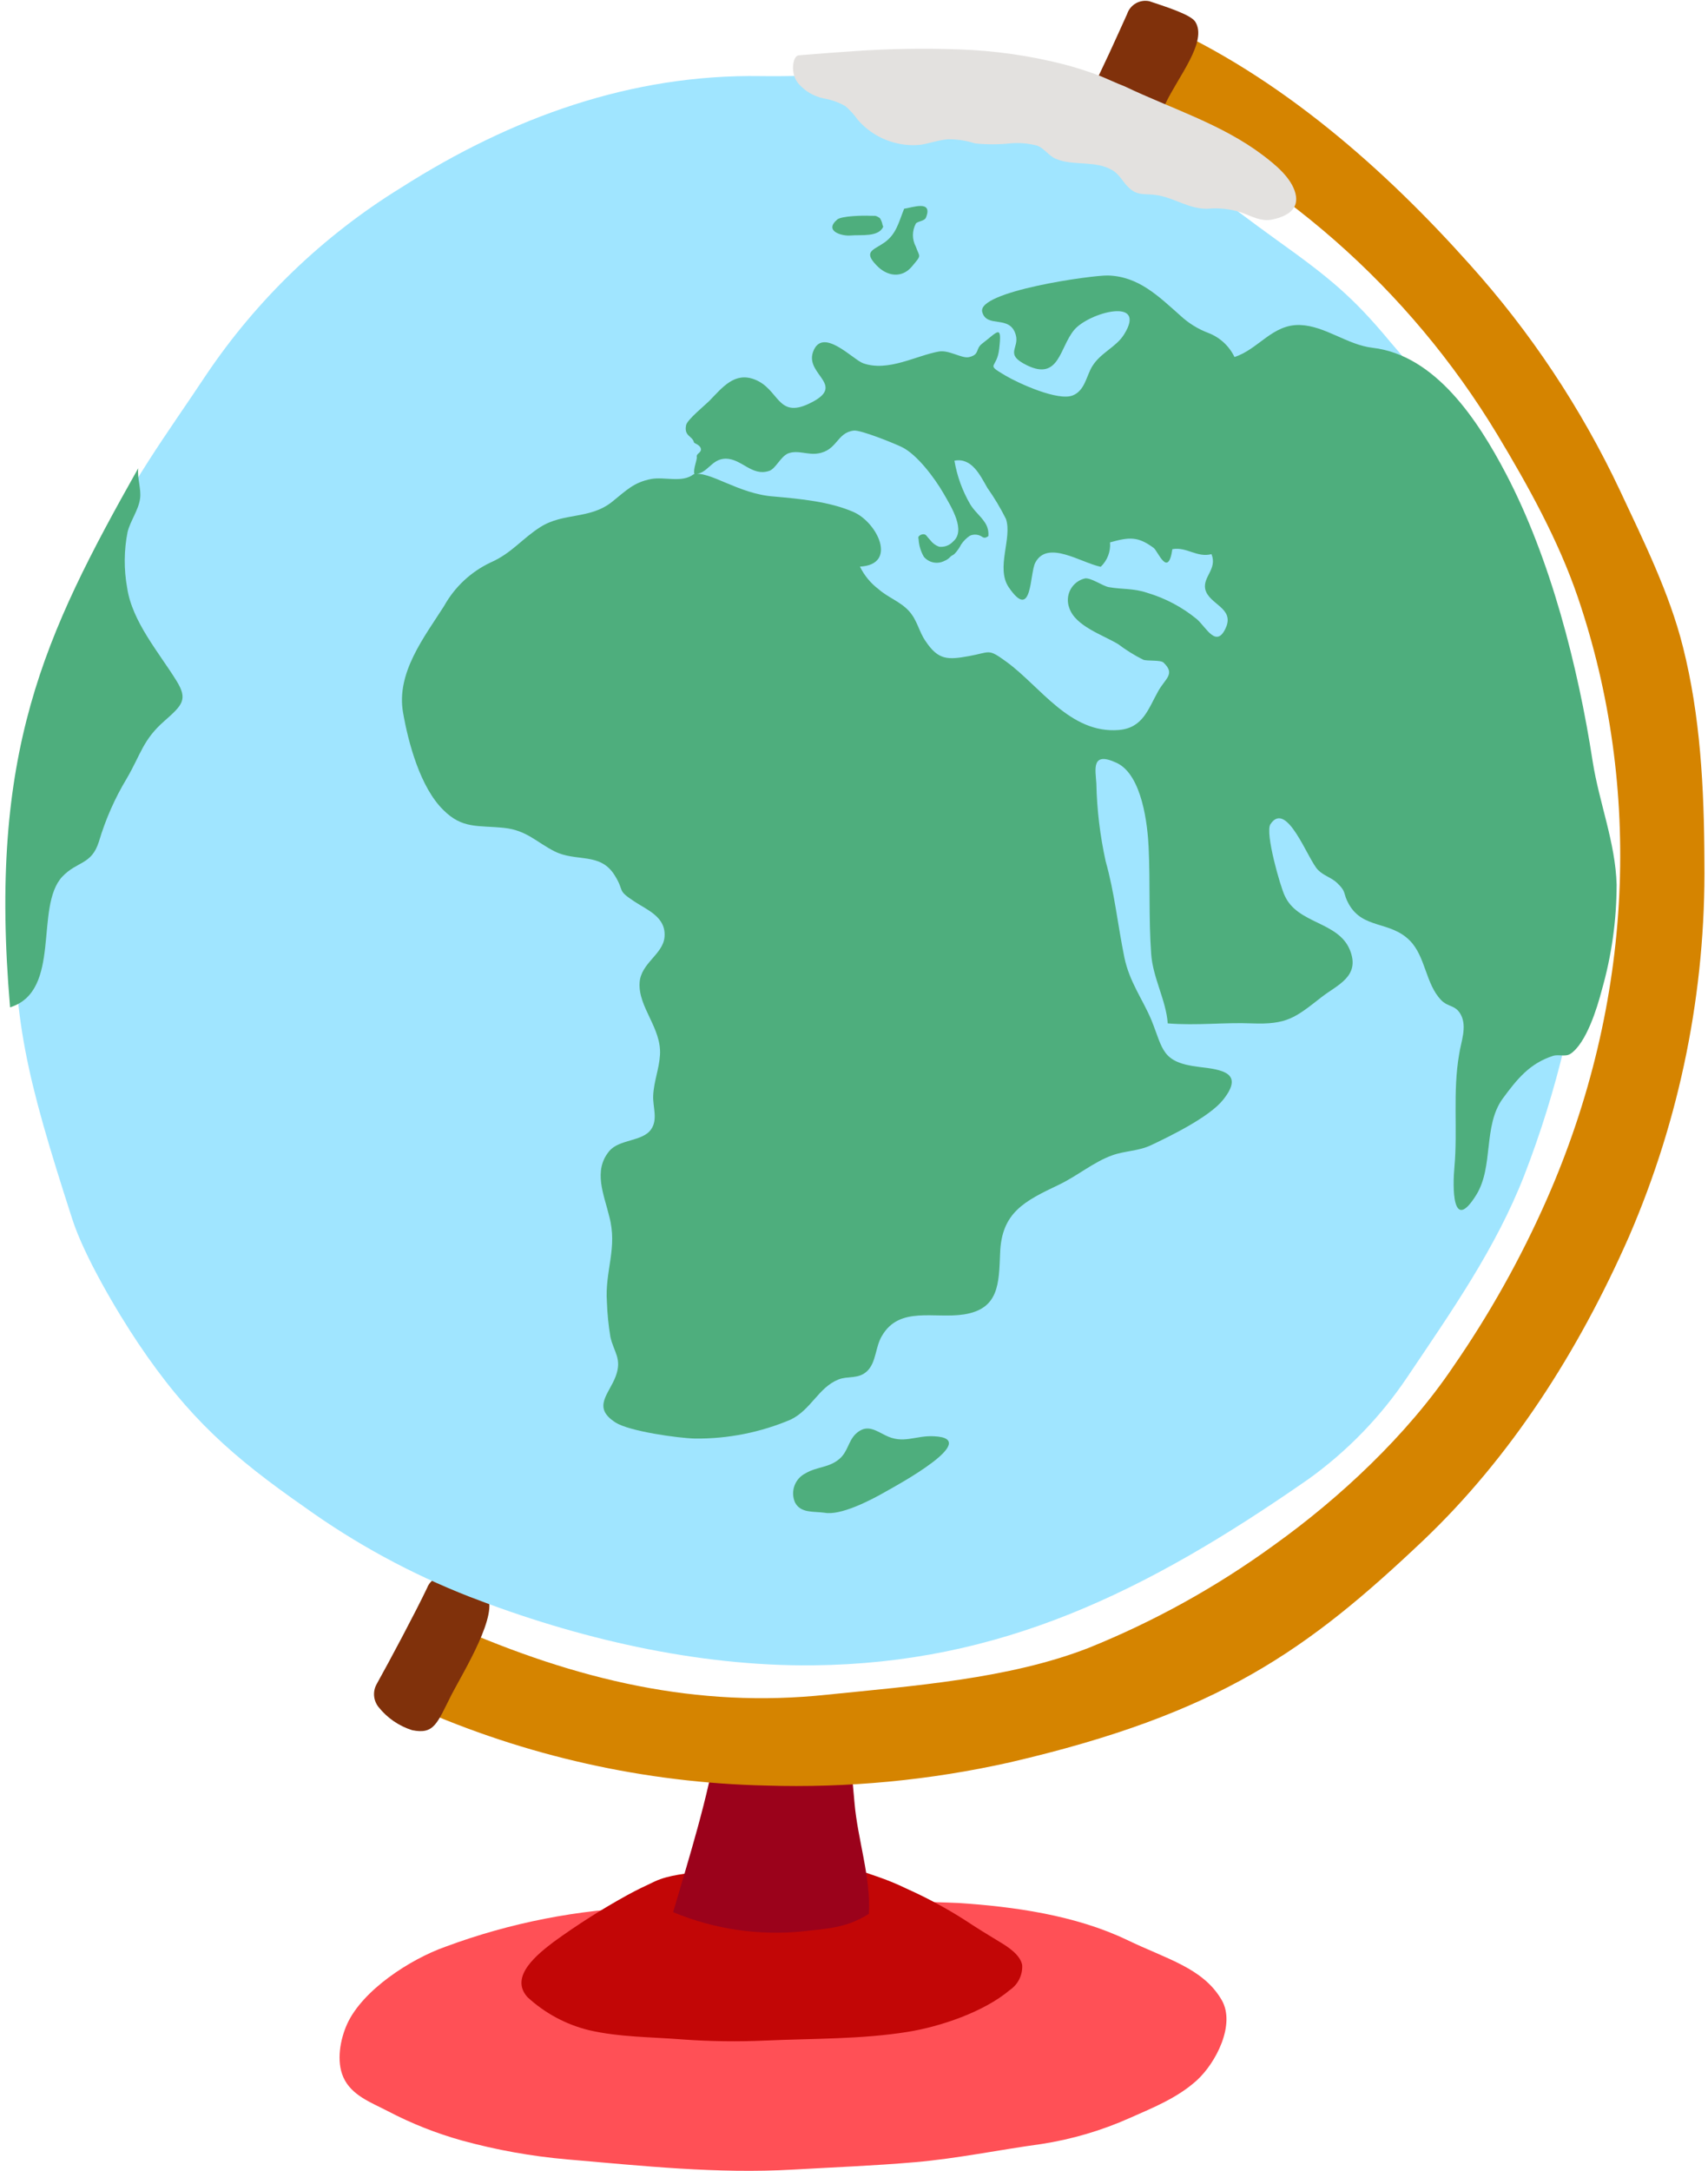
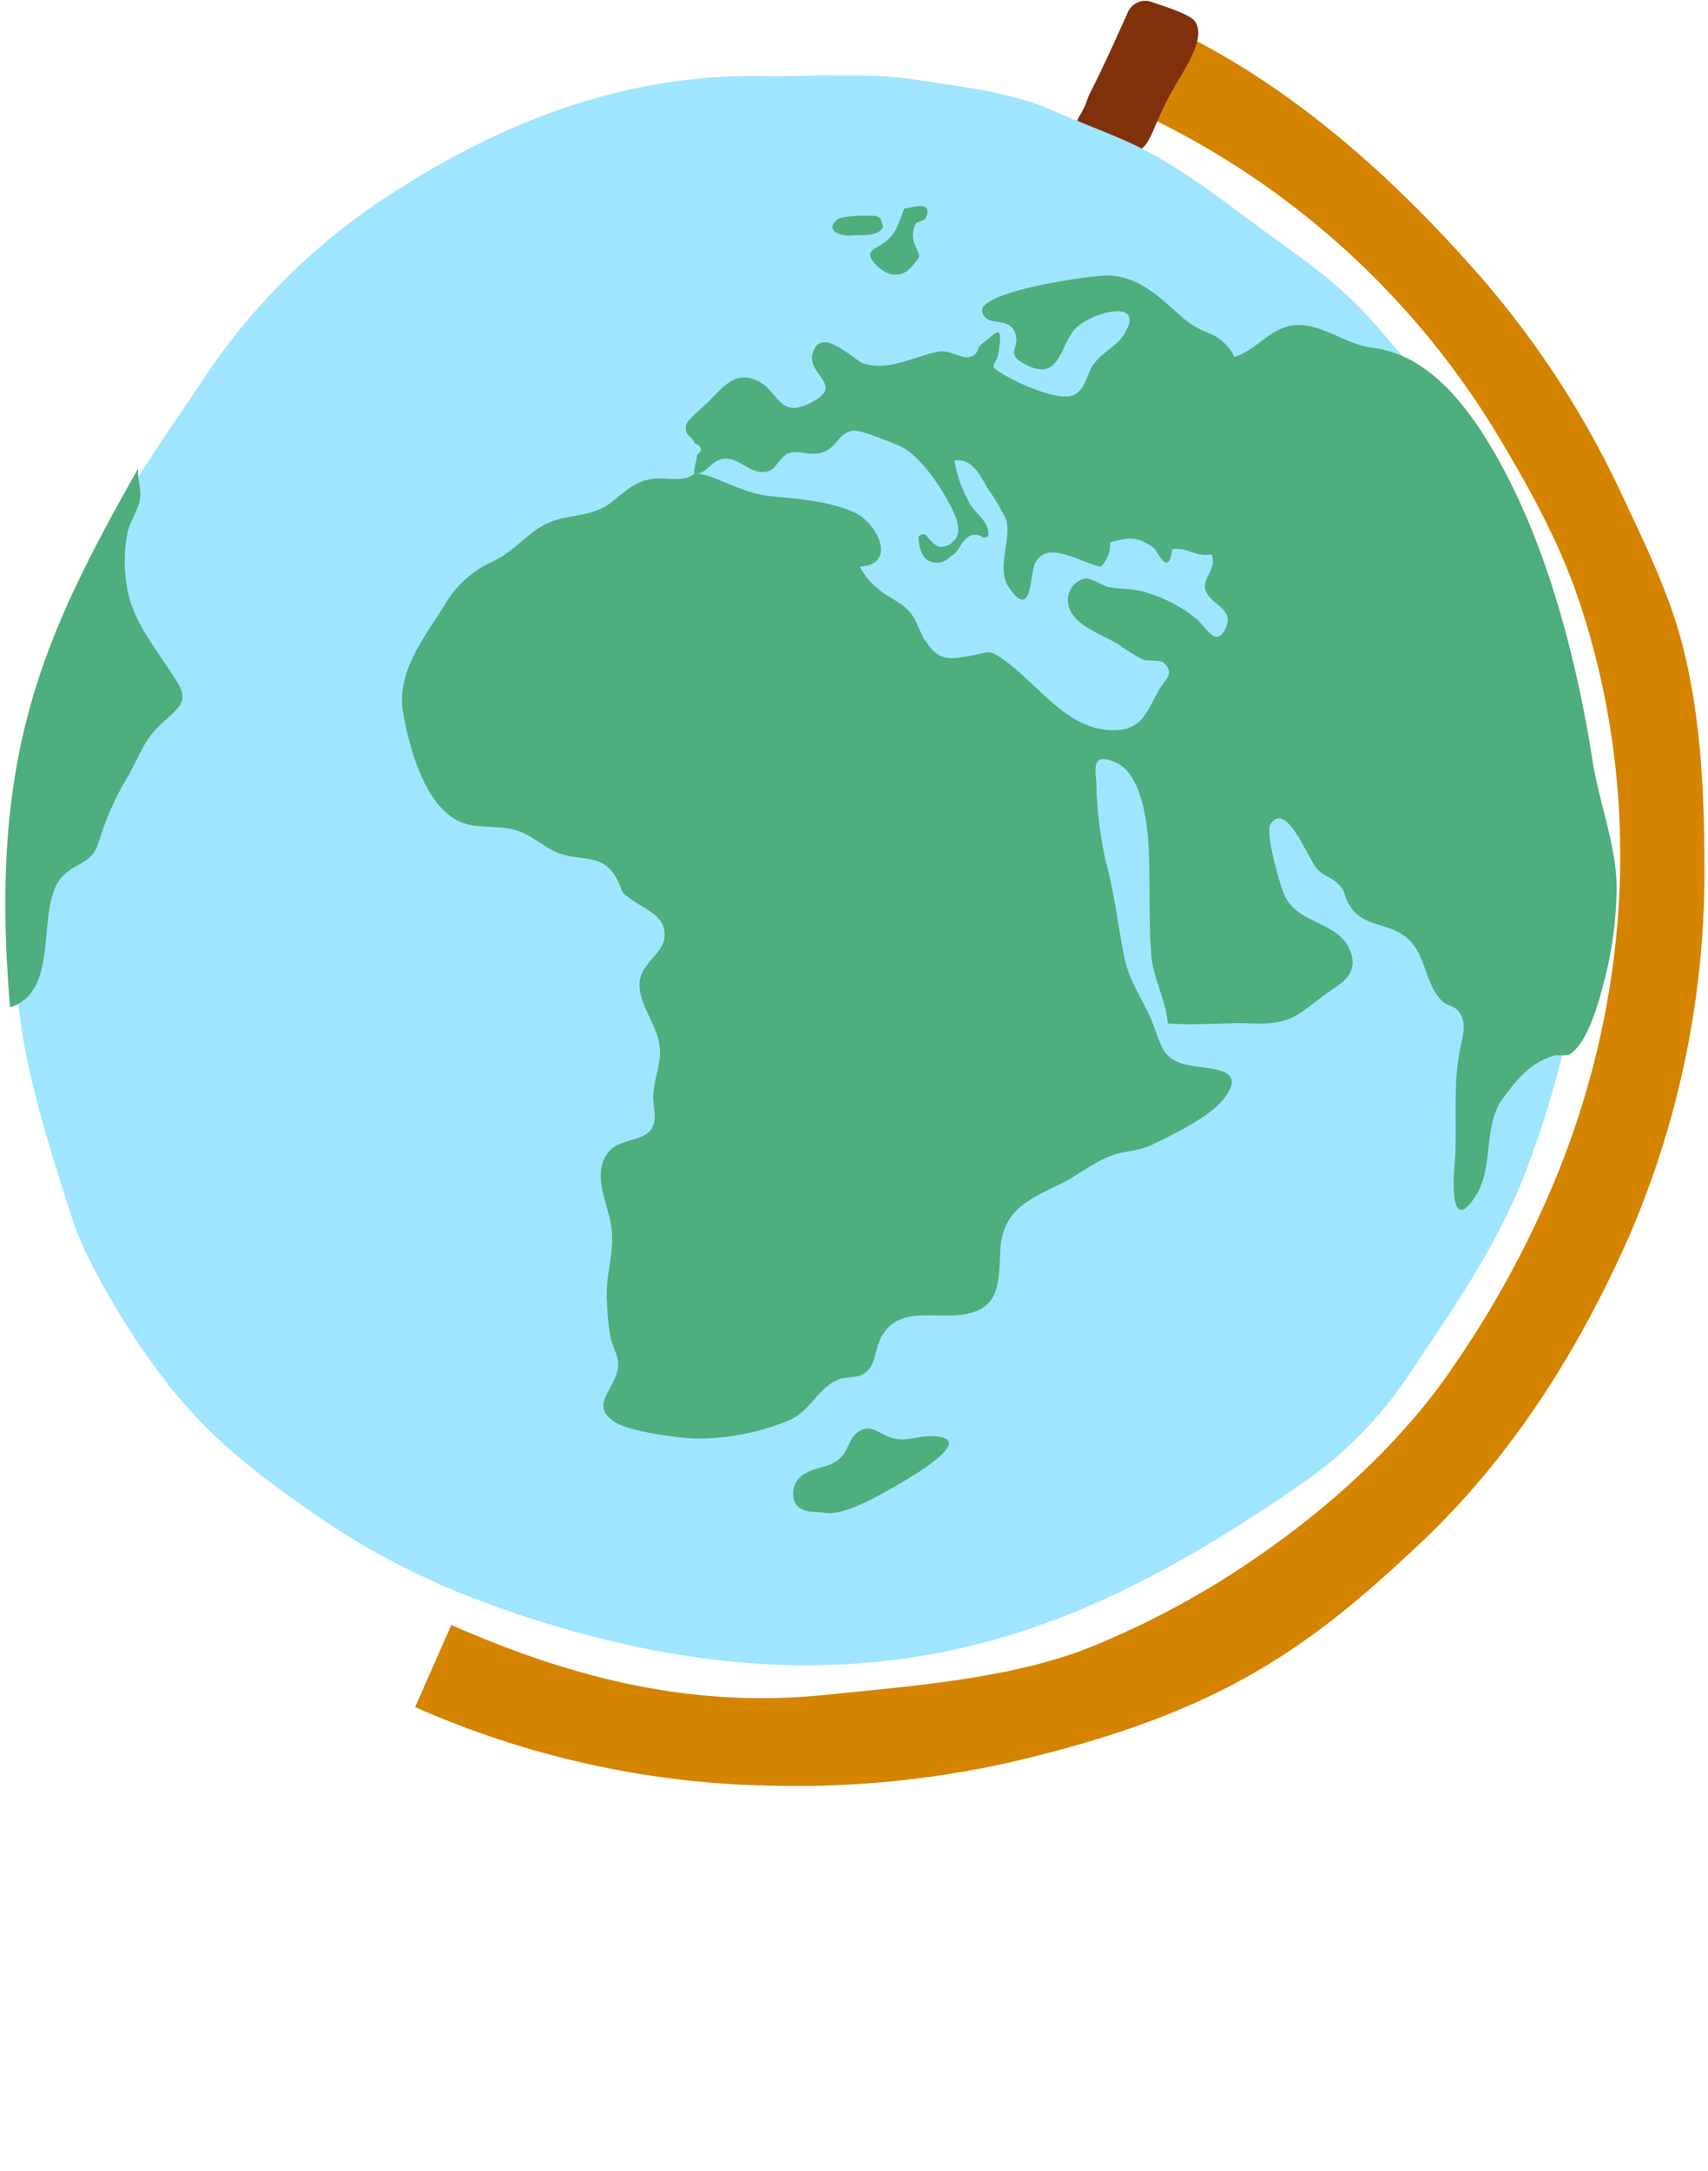
<svg xmlns="http://www.w3.org/2000/svg" width="299" height="380" viewBox="0 0 299 380" fill="none">
  <g clip-path="url(#clip0_6226_3376)">
-     <path d="M151.959 332.757C151.229 332.882 150.486 332.923 149.747 332.879H147.32L142.453 333.017C139.248 333.093 136.044 333.124 132.839 333.261L113.353 333.795C101.244 334.17 89.277 336.515 77.922 340.738C71.818 342.905 63.486 348.291 60.77 354.242C59.565 356.913 58.847 360.697 60.099 363.55C61.503 366.74 64.997 367.991 67.85 369.471C72.004 371.651 76.378 373.385 80.897 374.644C86.914 376.295 93.069 377.398 99.284 377.94C112.453 379.069 125.53 380.488 138.806 379.725C145.917 379.313 153.012 379.054 160.169 378.428C167.63 377.787 174.863 376.261 182.264 375.254C187.628 374.43 192.858 372.891 197.813 370.676C201.887 368.876 206.19 367.136 209.532 364.085C212.874 361.033 216.353 354.273 213.851 350.016C210.585 344.431 204.253 342.889 197.31 339.532C188.154 335.153 177.29 333.688 167.829 333.063C163.541 332.864 152.371 332.666 151.959 332.757Z" fill="#FF5056" />
-     <path d="M146.267 326.593H146.908C147.617 326.61 148.322 326.697 149.014 326.852C149.659 327.035 150.291 327.259 150.906 327.524L153.531 328.424C155.303 329.028 157.035 329.741 158.719 330.56C162.325 332.172 165.804 334.054 169.126 336.191C170.468 337.106 173.612 339.044 175.046 339.899C176.481 340.753 178.586 342.127 178.937 343.897C178.993 344.749 178.825 345.602 178.45 346.37C178.076 347.138 177.507 347.795 176.801 348.276C172.223 352.152 164.594 354.7 158.932 355.616C150.647 356.943 142.315 356.76 133.953 357.142C129.126 357.358 124.291 357.292 119.472 356.943C114.07 356.516 108.363 356.547 103.114 355.326C99.084 354.341 95.371 352.345 92.326 349.527C89.061 345.896 94.279 341.898 96.904 339.884C101.046 336.874 105.373 334.127 109.859 331.659C111.385 330.82 113.048 330.026 114.65 329.278C117.229 328.088 120.113 328.012 122.844 327.402C123.346 327.25 123.855 327.128 124.37 327.035C124.63 327.035 124.92 327.035 125.194 327.035H126.72H129.864L136.166 326.928L142.437 326.806C143.103 326.761 143.771 326.761 144.436 326.806C144.645 326.822 144.854 326.822 145.062 326.806C145.457 326.7 145.86 326.629 146.267 326.593V326.593Z" fill="#C20606" />
-     <path d="M148.557 303.063C148.74 307.168 149.243 311.44 149.594 315.576C150.128 321.893 152.494 328.668 152.097 334.97C148.236 337.412 145.032 337.518 140.622 338.022C132.867 338.816 125.036 337.662 117.84 334.665C120.648 325.036 123.944 314.691 125.576 304.589C133.343 305.642 140.851 304.543 148.557 303.063Z" fill="#9B021B" />
    <path d="M134.061 312.509C112.892 312.026 92.029 307.359 72.673 298.775L79.005 284.401C101.101 294.152 122.097 299.02 144.757 296.609C159.696 295.083 176.634 293.847 190.535 288.43C202.062 283.784 212.973 277.736 223.022 270.424C234.466 262.245 246.323 251.182 254.379 239.219C260.76 230.001 266.248 220.196 270.768 209.936C286.027 175.298 287.553 137.837 276.215 104.541C272.828 94.607 267.533 85.055 262.116 76.052C246.666 50.477 223.683 30.308 196.318 18.311L202.727 3.937C224.243 13.428 242.63 29.878 257.248 46.236C267.93 58.1 276.814 71.467 283.616 85.909C287.706 94.653 292.238 103.763 294.603 113.178C297.655 125.232 298.326 137.806 298.372 150.807C298.629 173.363 294.131 195.72 285.173 216.421C276.231 236.716 264.435 255.058 249.176 269.584C228.912 288.781 213.409 299.95 176.786 308.45C162.772 311.594 148.417 312.958 134.061 312.509V312.509Z" fill="#D58400" />
    <path d="M190.87 16.19C193.205 11.612 195.234 7.035 197.309 2.457C197.566 1.668 198.106 1.003 198.825 0.589C199.543 0.175 200.389 0.041 201.2 0.214C203.688 1.053 208.403 2.503 209.227 3.784C211.47 7.248 206.175 13.52 204.008 18.174C203.26 19.7 202.482 21.378 201.841 22.98C201.618 23.504 201.363 24.014 201.078 24.506C200.575 25.494 199.76 26.288 198.759 26.765C197.885 27.08 196.945 27.169 196.028 27.024C193.918 26.809 191.889 26.098 190.107 24.949C189.297 24.521 188.68 23.801 188.383 22.935C188.276 21.971 188.508 21 189.039 20.188C189.468 19.5 189.836 18.775 190.137 18.021C190.332 17.392 190.577 16.78 190.87 16.19Z" fill="#80310B" />
-     <path d="M65.958 294.716C68.247 290.611 72.733 282.188 74.763 277.931C75.049 277.171 75.607 276.543 76.328 276.169C77.049 275.794 77.882 275.699 78.669 275.902C81.156 276.68 84.346 277.977 85.185 279.152C87.443 282.326 81.294 292.32 79.081 296.532C76.487 301.659 76.029 303.597 72.153 302.819C69.822 302.083 67.764 300.664 66.248 298.745C65.803 298.179 65.537 297.493 65.485 296.775C65.434 296.057 65.598 295.34 65.958 294.716V294.716Z" fill="#80310B" />
    <path d="M277.787 159.764C279.007 146.137 275.956 128.543 273.819 115.115C272.37 105.96 268.601 100.451 264.74 90.365C262.253 83.91 256.454 76.784 252.533 71.031C250.427 67.98 245.803 62.685 243.377 59.846C236.892 52.019 232.787 48.646 223.632 42.1C214.736 35.737 206.602 28.809 196.623 24.46C192.244 22.553 189.68 21.683 183.836 19.15C176.862 16.098 167.936 15.122 160.474 13.977C151.425 12.589 142.331 13.458 133.206 13.321C110.561 12.955 89.595 20.508 70.2 32.853C56.582 41.244 44.922 52.457 36.005 65.737C29.748 75.213 21.585 86.077 17.434 96.682C9.621 116.626 2.8 135.715 2.495 157.246C2.205 178.41 4.525 188.176 12.658 213.385C14.718 219.793 20.455 229.529 24.163 235.053C32.953 248.176 40.872 255.088 53.247 263.725C62.195 270.159 71.915 275.444 82.179 279.457C101.024 286.766 121.96 291.664 142.285 291.466C175.046 291.145 200.529 278.74 229.079 258.857C235.846 253.995 241.69 247.965 246.337 241.05C254.059 229.544 261.826 218.557 266.861 205.648C272.559 190.917 276.234 175.482 277.787 159.764V159.764Z" fill="#A0E5FF" />
    <path d="M24.194 81.957C24.011 83.773 24.759 85.573 24.515 87.298C24.24 89.281 22.805 91.189 22.332 93.111C21.697 96.328 21.671 99.636 22.256 102.862C23.126 108.813 27.872 114.261 30.878 119.128C32.938 122.44 31.946 123.386 28.772 126.193C25.018 129.474 24.667 132.007 22.18 136.264C20.095 139.726 18.46 143.438 17.312 147.312C16.015 151.402 13.543 150.669 10.919 153.416C5.959 158.711 10.919 173.436 1.763 176.305C-2.067 131.641 7.699 111.239 24.194 81.957Z" fill="#4EAE7D" />
    <path d="M121.396 83.025C119.412 84.551 116.36 83.407 113.995 83.834C110.943 84.429 109.676 85.802 107.204 87.786C103.283 90.96 98.705 89.648 94.6 92.242C91.396 94.271 89.58 96.82 85.903 98.437C82.449 100.062 79.594 102.731 77.739 106.067C74.275 111.499 69.346 117.755 70.552 124.683C71.498 130.13 73.604 137.836 77.602 141.758C80.974 145.13 83.629 144.413 88.283 144.901C92.22 145.329 93.929 147.419 97.088 149.006C100.887 150.913 105.053 149.113 107.586 153.172C109.448 156.132 107.861 155.674 111.004 157.749C113.293 159.275 116.635 160.481 116.329 164.006C116.055 167.058 112.148 168.584 111.965 172.032C111.721 176.305 115.826 179.936 115.536 184.636C115.383 187.123 114.468 189.214 114.346 191.747C114.254 193.731 115.216 195.913 113.964 197.683C112.438 199.834 108.41 199.346 106.64 201.482C103.786 204.946 105.755 209.112 106.64 212.85C108.166 218.451 105.862 222.342 106.243 227.866C106.313 229.911 106.517 231.95 106.853 233.969C107.433 236.655 108.944 237.769 107.784 240.882C106.625 243.995 103.573 246.329 107.784 248.984C110.195 250.51 118.649 251.7 121.655 251.777C127.42 251.839 133.135 250.706 138.44 248.45C142.011 246.695 143.262 242.865 146.756 241.446C148.45 240.76 150.312 241.446 151.853 239.92C153.394 238.394 153.241 235.709 154.386 233.817C157.438 228.522 163.618 230.856 168.76 230.048C174.864 229.086 174.864 224.707 175.077 219.366C175.306 212.194 179.381 210.211 185.332 207.372C188.551 205.846 191.435 203.375 194.716 202.2C196.929 201.406 199.294 201.482 201.506 200.429C204.94 198.812 211.715 195.486 214.095 192.51C217.91 187.749 213.897 187.2 209.945 186.742C203.276 185.949 203.658 183.69 201.552 178.502C200.026 174.87 197.707 171.849 196.822 167.531C195.647 161.763 195.113 156.254 193.556 150.745C192.569 146.262 192.022 141.693 191.924 137.104C191.771 134.647 190.993 131.427 195.479 133.518C199.965 135.608 200.911 144.474 201.079 148.35C201.369 154.453 201.079 160.862 201.522 166.905C201.781 171.071 204.146 175.084 204.421 179.112C209.502 179.524 214.309 178.914 219.115 179.112C225.295 179.357 226.745 178.121 231.323 174.535C234.069 172.383 238.22 170.918 236.297 166.234C234.237 161.244 227.142 161.747 224.899 156.758C224.151 155.232 221.42 145.756 222.396 144.26C225.265 139.896 228.973 150.532 230.743 152.271C231.765 153.294 233.139 153.629 234.054 154.515C235.824 156.208 235.016 156.254 236.114 158.223C238.601 162.663 243.317 161.122 246.796 164.616C249.573 167.409 249.558 172.246 252.304 175.053C253.51 176.305 254.807 175.847 255.738 177.602C256.867 179.738 255.738 182.393 255.432 184.545C254.288 191.182 255.204 197.652 254.608 204.275C254.303 207.494 254.135 216.07 258.438 209.127C261.49 204.199 259.613 197.118 263.016 192.342C265.626 188.787 267.792 186.132 271.851 184.804C272.874 184.484 273.988 185.018 274.903 184.453C277.696 182.622 279.618 176.335 280.412 173.268C282.125 167.273 282.998 161.07 283.006 154.835C282.792 147.434 279.954 140.537 278.809 133.258C276.246 116.641 271.439 97.811 263.627 82.903C258.774 73.656 251.312 62.151 240.265 60.869C235.84 60.35 231.994 57.054 227.615 56.886C222.747 56.703 220.321 61.128 216.109 62.486C215.177 60.55 213.539 59.043 211.532 58.275C209.71 57.588 208.041 56.551 206.618 55.223C202.803 51.851 199.324 48.371 193.968 48.219C191.161 48.143 170.957 50.996 171.949 54.612C172.743 57.512 176.771 55.009 177.809 58.58C178.526 60.991 175.718 61.952 179.777 63.936C185.438 66.698 185.484 60.792 188.048 57.741C190.611 54.689 200.942 51.881 196.776 58.534C195.372 60.792 192.687 61.693 191.191 64.134C190.184 65.782 189.925 68.376 187.773 69.216C185.21 70.223 178.373 67.14 175.932 65.691C172.392 63.585 174.498 64.653 174.91 61.113C175.444 56.627 174.665 58.061 171.995 60.091C170.667 61.067 171.583 62.044 169.645 62.502C168.394 62.807 166.151 61.205 164.35 61.525C160.352 62.242 155.485 65.111 151.12 63.585C149.32 62.959 143.918 57.039 142.316 61.632C140.927 65.645 148.42 67.43 141.629 70.65C136.06 73.305 136.426 68.102 132.123 66.423C128.613 65.05 126.492 67.781 124.234 70.101C123.456 70.894 120.327 73.427 120.114 74.388C119.686 76.372 121.228 76.265 121.487 77.44C121.487 77.578 122.555 77.837 122.693 78.539C122.83 79.241 121.869 79.378 121.975 79.927C122.082 80.477 121.319 82.033 121.548 82.979C123.913 82.979 124.463 80.309 127.026 80.278C129.864 80.278 131.604 83.437 134.656 82.415C135.8 82.033 136.624 79.943 137.952 79.363C139.661 78.707 141.385 79.668 143.201 79.363C146.604 78.829 146.466 75.716 149.457 75.365C150.678 75.212 156.599 77.623 157.85 78.234C160.505 79.5 163.618 83.651 165.189 86.382C166.624 88.869 169.096 92.852 166.853 94.775C166.545 95.112 166.162 95.37 165.735 95.53C165.308 95.689 164.849 95.744 164.396 95.69C163.789 95.469 163.259 95.076 162.87 94.561C162.611 94.271 162.366 93.996 162.138 93.707C161.909 93.417 161.359 93.462 161.024 93.707C160.688 93.951 160.749 94.088 160.81 94.393C160.873 95.468 161.186 96.513 161.726 97.445C162.157 97.958 162.75 98.309 163.408 98.44C164.065 98.57 164.748 98.472 165.342 98.162C165.705 98.02 166.032 97.801 166.303 97.521C166.405 97.391 166.536 97.287 166.685 97.216C166.833 97.143 166.972 97.05 167.097 96.942C167.561 96.451 167.952 95.896 168.257 95.294C168.661 94.691 169.18 94.172 169.782 93.768C170.138 93.606 170.531 93.541 170.92 93.581C171.309 93.622 171.68 93.765 171.995 93.996C172.082 94.053 172.181 94.09 172.284 94.103C172.387 94.116 172.492 94.106 172.59 94.073C172.696 94.031 172.798 93.98 172.895 93.92C173.048 93.829 173.033 93.768 173.033 93.6C173.061 92.777 172.808 91.97 172.315 91.311C171.583 90.228 170.53 89.419 169.844 88.259C168.472 85.903 167.536 83.318 167.082 80.629C170.133 80.05 171.583 83.193 172.85 85.39C174.067 87.117 175.154 88.933 176.1 90.823C177.244 94.18 174.284 99.383 176.588 102.786C180.754 108.89 180.22 100.39 181.242 98.468C183.394 94.439 189.177 98.468 192.687 99.2C193.262 98.656 193.707 97.989 193.99 97.25C194.272 96.51 194.385 95.716 194.319 94.927C197.798 93.951 199.248 93.905 201.949 95.889C202.712 96.438 204.482 101.26 205.23 96.118C207.747 95.66 209.502 97.644 212.081 96.987C213.134 99.566 210.555 100.939 210.982 103.091C211.593 105.822 216.201 106.356 214.568 109.927C212.936 113.498 211.181 109.851 209.563 108.401C206.986 106.277 204.007 104.694 200.804 103.747C198.409 102.938 196.456 103.183 194.075 102.755C193.068 102.572 191.023 101.107 189.955 101.229C189.412 101.354 188.902 101.594 188.459 101.933C188.017 102.272 187.653 102.702 187.391 103.193C187.129 103.685 186.976 104.228 186.942 104.784C186.908 105.34 186.993 105.897 187.193 106.418C188.261 109.591 193.053 111.117 195.738 112.735C197.117 113.778 198.588 114.692 200.133 115.466C200.865 115.741 203.185 115.466 203.688 115.97C205.794 117.984 204.024 118.701 202.758 120.96C200.972 124.149 200.072 127.414 195.845 127.765C187.315 128.452 182.112 120.136 176.191 115.832C172.895 113.437 173.445 114.139 169.66 114.825C165.876 115.512 164.259 115.543 162.031 112.216C160.841 110.507 160.596 108.554 159.101 106.921C157.606 105.288 155.439 104.571 153.806 103.122C152.422 102.08 151.303 100.726 150.541 99.169C157.194 98.818 153.592 91.448 149.427 89.617C145.261 87.786 140.073 87.313 135.495 86.901C129.223 86.474 124.127 82.277 121.396 83.025Z" fill="#4EAE7D" />
    <path d="M144.36 264.762C142.407 264.488 140.179 264.884 139.172 262.962C138.765 262.034 138.731 260.985 139.078 260.032C139.425 259.08 140.125 258.299 141.034 257.85C142.972 256.69 145.154 256.904 146.97 255.317C148.419 254.066 148.496 252.265 149.762 250.998C151.624 249.228 153.043 250.22 154.935 251.182C158.17 252.845 160.215 251.182 163.556 251.38C172.071 251.807 156.751 260.108 155.118 261.024C152.28 262.672 147.107 265.281 144.36 264.762Z" fill="#4EAE7D" />
    <path d="M158.277 36.53C157.331 38.88 156.919 40.986 154.798 42.466C152.921 43.778 151.074 43.992 153.424 46.418C155.225 48.356 157.85 48.783 159.635 46.647C161.42 44.511 161.008 45.121 160.322 43.168C159.99 42.548 159.817 41.856 159.817 41.154C159.817 40.451 159.99 39.759 160.322 39.14C160.627 38.682 161.847 38.743 162.107 38.056C163.343 34.928 159.696 36.347 158.277 36.53Z" fill="#4EAE7D" />
    <path d="M154.493 39.353C154.421 38.928 154.26 38.522 154.02 38.163C153.15 37.599 153.211 37.828 152.265 37.767C151.319 37.705 147.229 37.766 146.527 38.453C144.177 40.498 147.489 41.352 148.892 41.215C150.708 41.047 153.775 41.551 154.615 39.689L154.493 39.353Z" fill="#4EAE7D" />
-     <path d="M139.157 13.611C139.313 13.978 139.518 14.322 139.768 14.633C140.918 15.96 142.473 16.872 144.193 17.227C145.516 17.452 146.79 17.901 147.962 18.555C148.794 19.261 149.533 20.072 150.159 20.966C151.972 23.059 154.413 24.509 157.117 25.101C158.458 25.405 159.84 25.483 161.207 25.33C162.733 25.101 164.259 24.506 165.937 24.384H166.105C167.659 24.379 169.205 24.621 170.683 25.101C172.712 25.309 174.757 25.309 176.787 25.101C178.384 24.949 179.995 25.078 181.547 25.483C182.829 25.971 183.546 27.222 184.767 27.771C187.819 29.114 191.741 28 194.747 29.801C196.089 30.61 196.578 31.937 197.631 32.853C199.157 34.379 200.576 33.814 202.681 34.18C205.733 34.715 208.068 36.546 211.333 36.546C213.345 36.343 215.377 36.561 217.3 37.187C219.085 37.843 220.779 38.834 222.717 38.422C225.463 37.843 227.462 36.546 226.776 33.845C226.089 31.144 223.297 28.84 221.069 27.161C213.882 21.714 204.97 18.982 196.898 15.122C195.159 14.466 193.48 13.596 191.725 12.97C189.97 12.345 188.124 11.749 186.293 11.276C180.302 9.743 174.163 8.863 167.982 8.652C161.73 8.423 155.469 8.53 149.228 8.972C146.177 9.171 143.033 9.415 139.936 9.674C139.005 9.674 138.806 11.2 138.822 11.948C138.831 12.518 138.945 13.082 139.157 13.611V13.611Z" fill="#E3E1DF" />
  </g>
  <defs>
    <clipPath id="clip0_6226_3376">
      <rect width="299" height="380" fill="white" />
    </clipPath>
  </defs>
</svg>